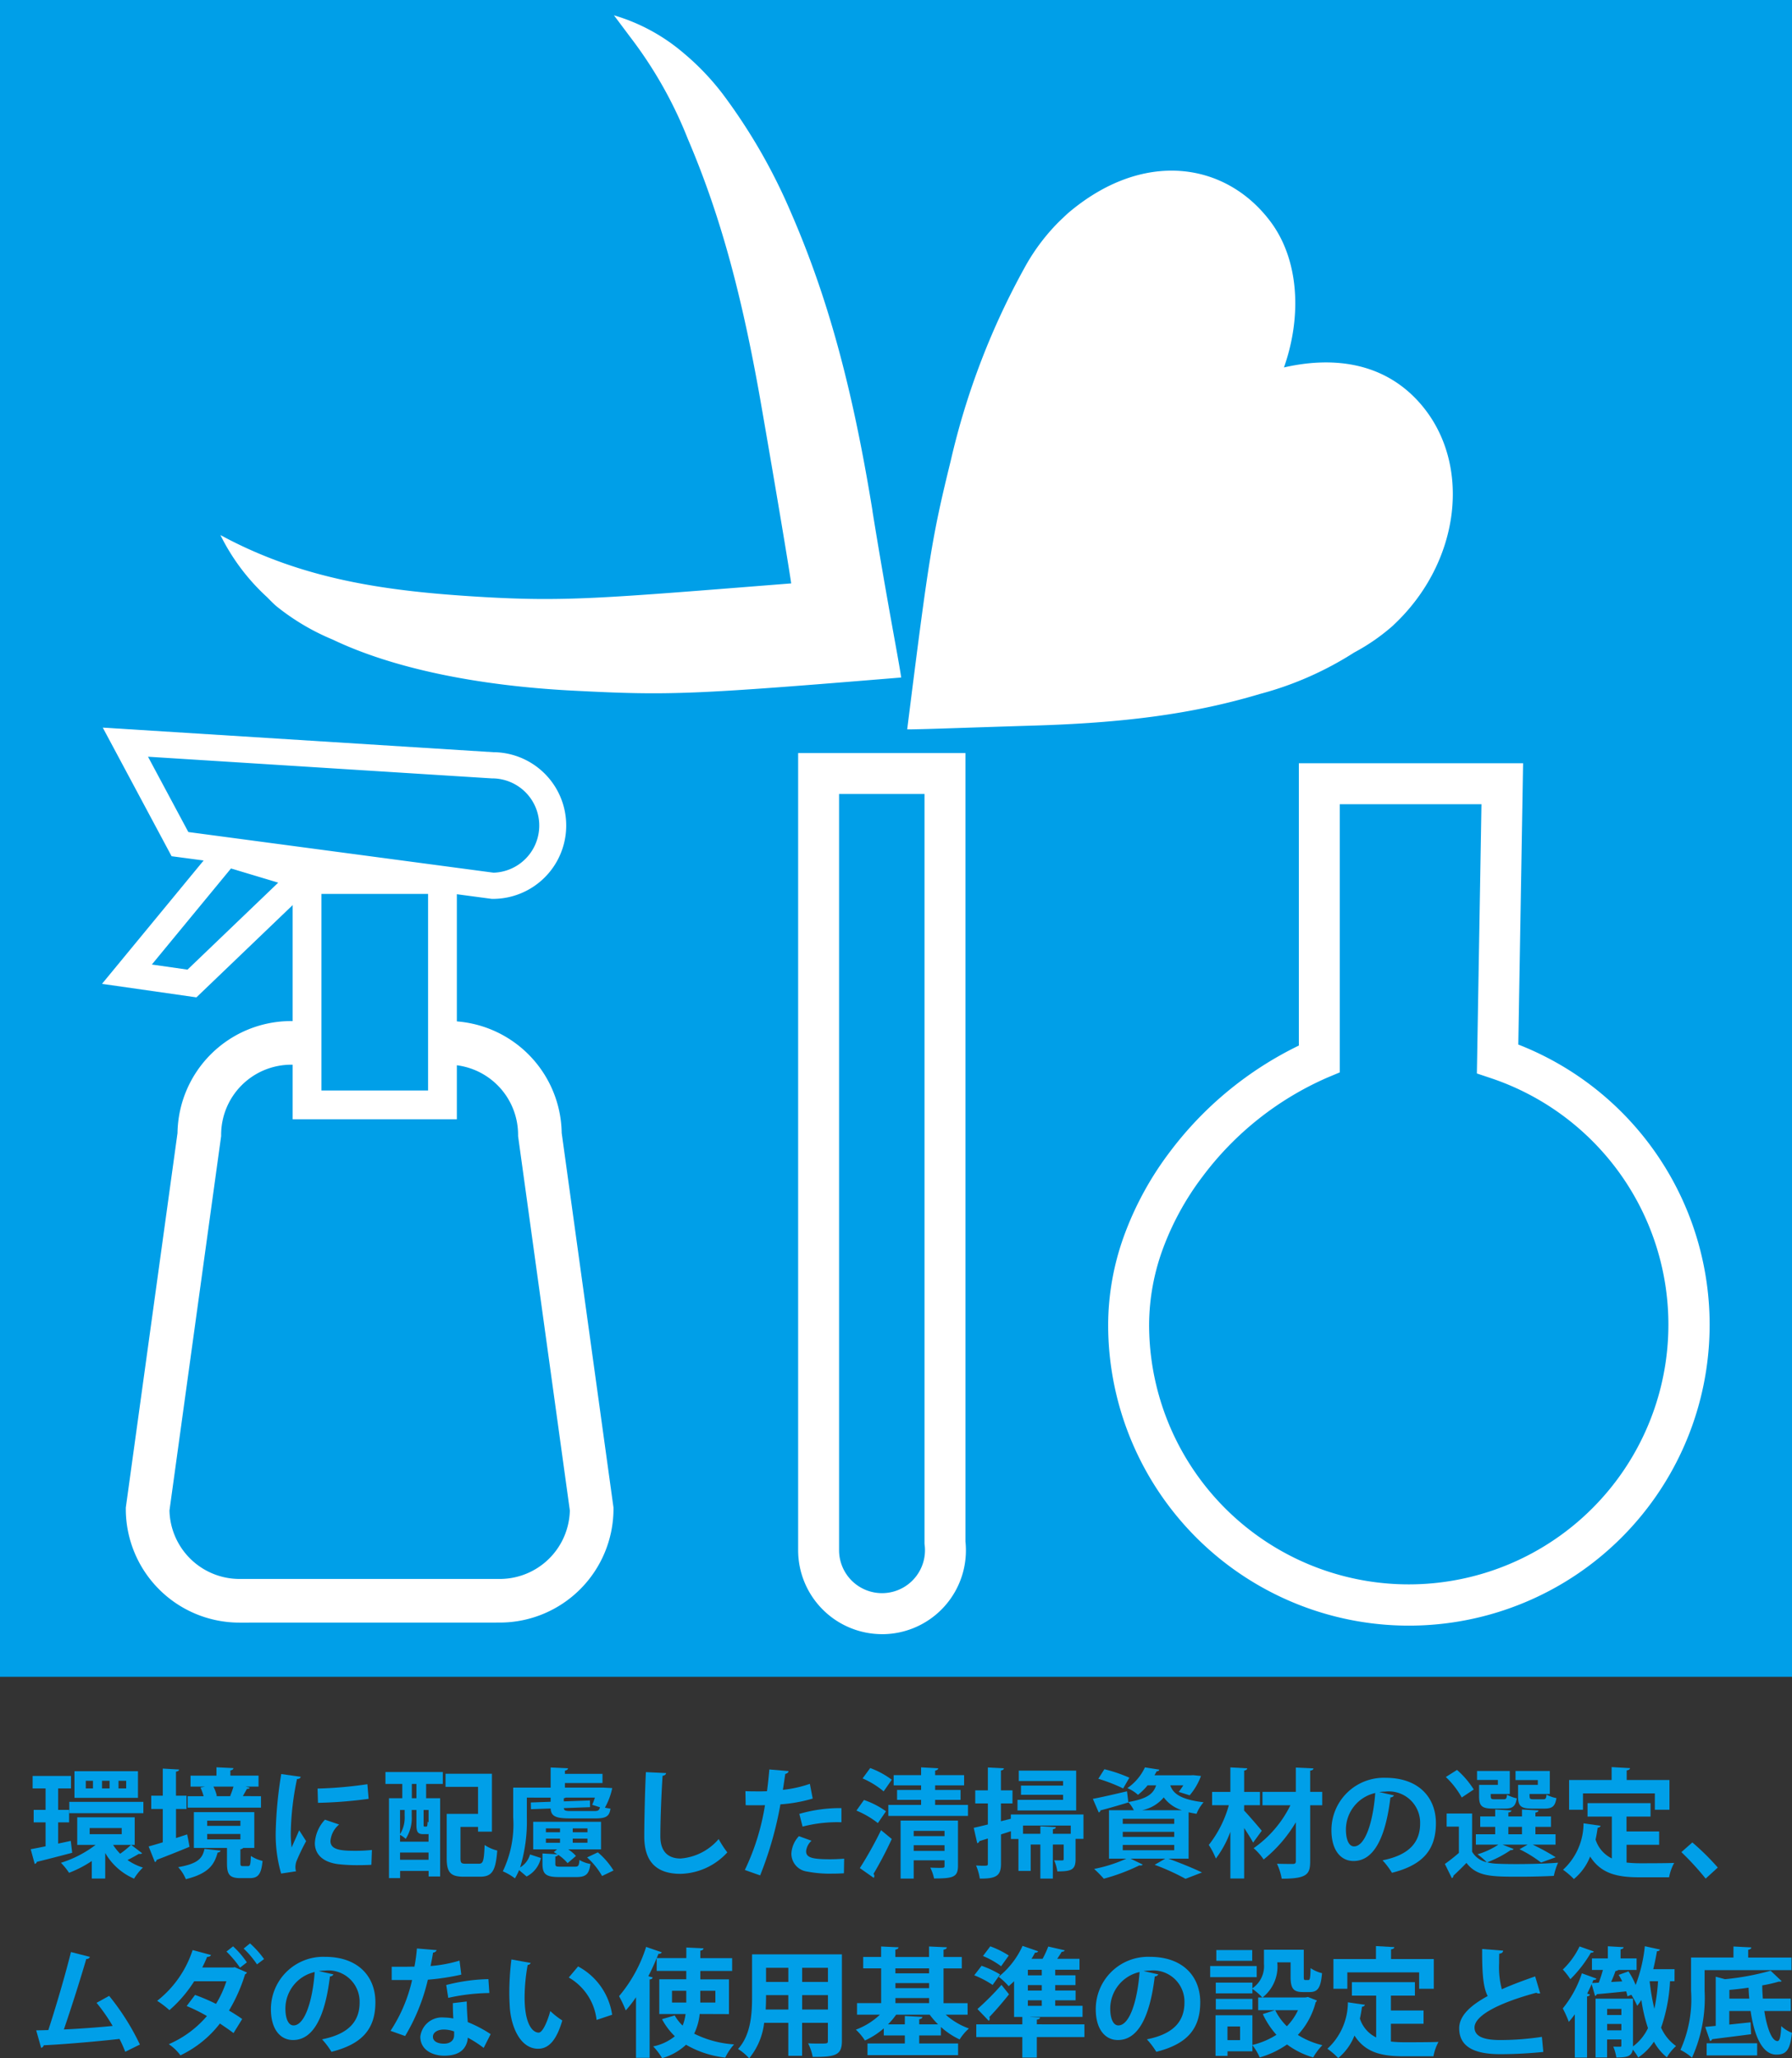
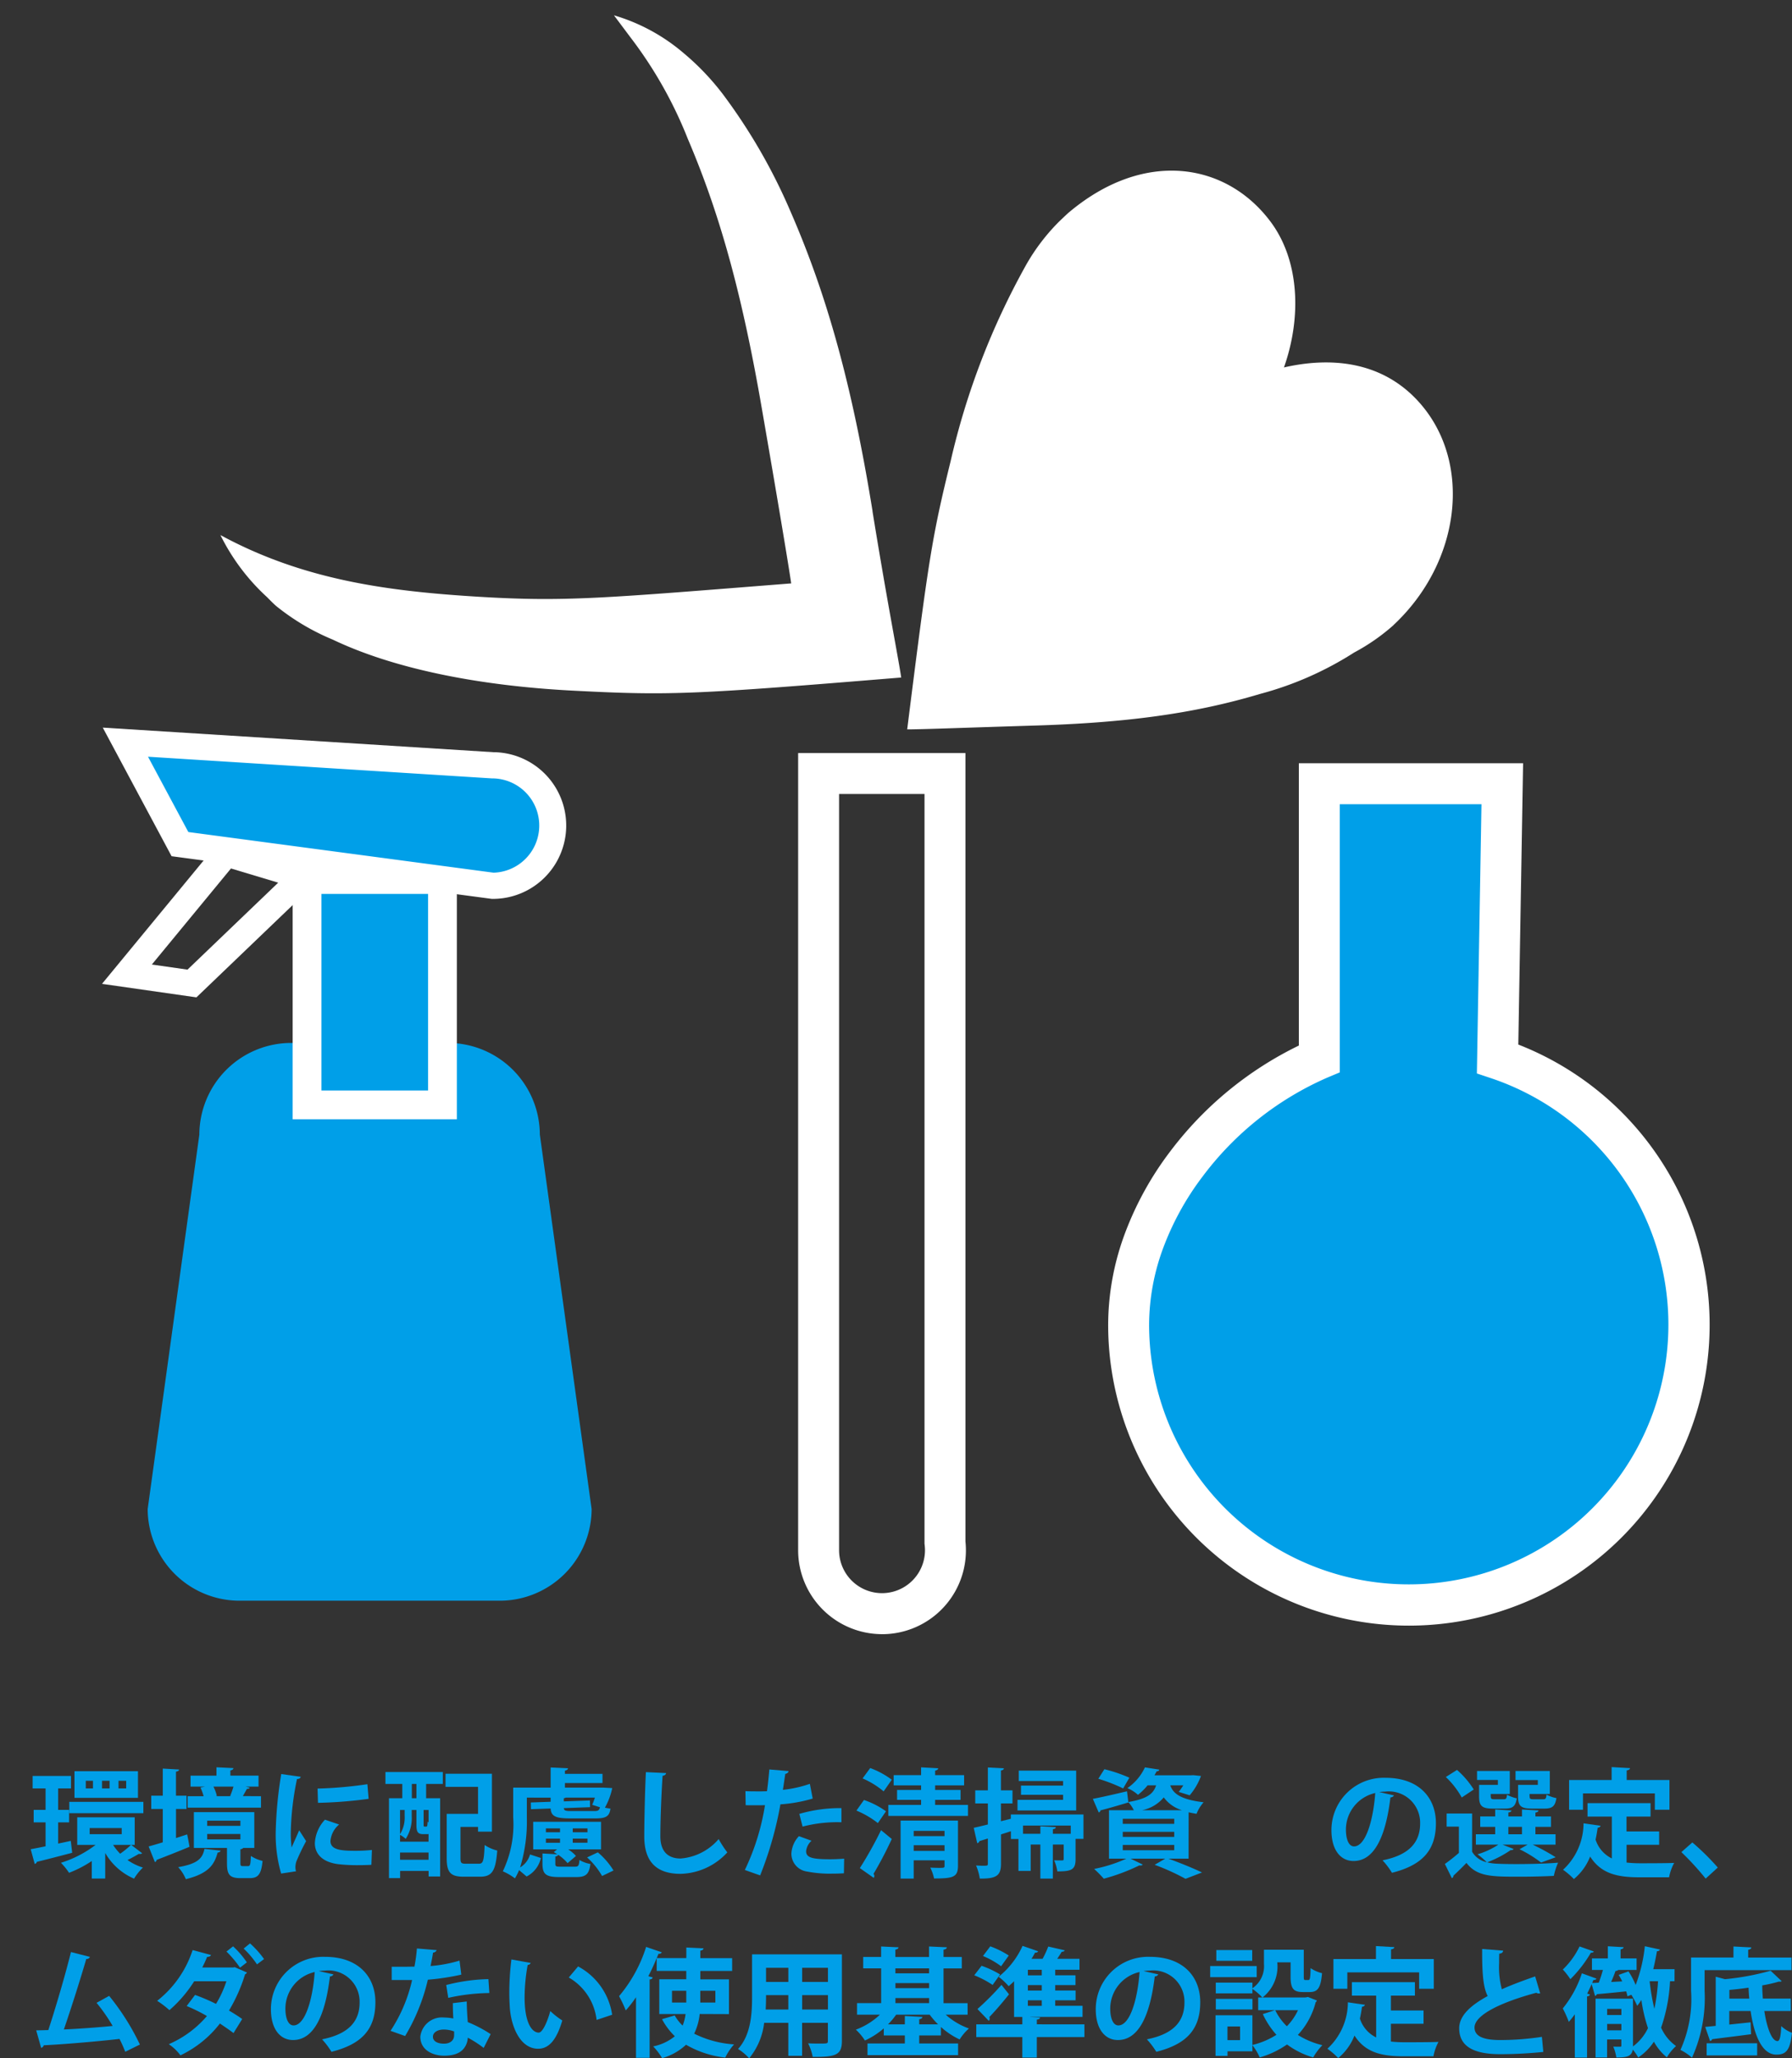
<svg xmlns="http://www.w3.org/2000/svg" width="144.73" height="166.174" viewBox="0 0 144.73 166.174">
  <rect x="0" y="0" width="144.73" height="166.174" fill="#333333" stroke="none" />
  <defs>
    <clipPath id="a">
      <rect width="144.73" height="135.374" fill="none" />
    </clipPath>
  </defs>
  <g transform="translate(-236.584 -1566.853)">
    <path d="M242.3,1715.474l.114.961c-1.047.276-2.15.561-2.854.732a.226.226,0,0,1-.172.171l-.323-1.189c.333-.066.752-.142,1.2-.238v-1.931h-.961v-1.009h.961v-1.731h-1.047v-1.009h3.1v1.009h-1.037v1.731h.884v1.009h-.884v1.713Zm4.88.323.885.676a.223.223,0,0,1-.161.057.3.3,0,0,1-.1-.01c-.229.133-.609.352-.923.5a4.546,4.546,0,0,0,1.246.609,4.3,4.3,0,0,0-.714.895,4.932,4.932,0,0,1-2.331-2.074v2.064h-1.084V1717.1a9.325,9.325,0,0,1-1.837.952,5.309,5.309,0,0,0-.656-.809,8.983,8.983,0,0,0,2.8-1.446h-1.484v-2.226h4.643v2.226Zm-5-3.472h5.984v.913H242.18Zm5.547-2.474V1712H242.6v-2.15Zm-3.635,1.389v-.619h-.58v.619Zm-.266,3.2v.494h2.588v-.494Zm1.608-3.2v-.619h-.609v.619Zm.285,4.557a4.1,4.1,0,0,0,.571.714,7.632,7.632,0,0,0,.876-.714Zm1.056-4.557v-.619h-.618v.619Z" fill="#009fe8" />
    <path d="M250.8,1715.246l.9-.295c.067.313.124.627.191,1-.961.4-1.979.8-2.655,1.056a.216.216,0,0,1-.142.181l-.505-1.265c.314-.086.714-.2,1.142-.333V1712.9H248.8v-1.075h.932v-2.188l1.313.076c-.01.095-.076.143-.247.171v1.941h.846v1.075H250.8Zm3.6,1.017c-.019.076-.1.143-.238.153-.266.942-.685,1.684-2.569,2.15a3.291,3.291,0,0,0-.618-.971c1.617-.276,1.969-.732,2.122-1.474Zm3.263-4.395v.923h-5.927v-.923h1.294a4.342,4.342,0,0,0-.257-.7l.371-.076h-1.17v-.885h2.093v-.675l1.37.067c-.009.095-.076.152-.247.19v.418h2.274v.885h-1.047l.333.086c-.019.066-.1.1-.228.1-.086.172-.21.381-.324.581ZM256,1717.243c0,.238.029.267.191.267h.428c.161,0,.2-.095.228-.818a2.932,2.932,0,0,0,.942.4c-.105,1.1-.371,1.389-1.037,1.389H256c-.9,0-1.084-.314-1.084-1.218v-1.218h-2.674v-2.892h4.881v2.892h-.894a.339.339,0,0,1-.229.105Zm-2.683-3.4v.419H256v-.419Zm0,1.075v.437H256v-.437Zm1.856-3.073a5.888,5.888,0,0,0,.266-.752h-1.617a3.216,3.216,0,0,1,.275.752l-.085.019h1.218Z" fill="#009fe8" />
    <path d="M260.871,1710.3c-.019.1-.1.171-.3.181a22.875,22.875,0,0,0-.5,4.186,8.759,8.759,0,0,0,.067,1.342c.114-.276.485-1.085.609-1.39l.561.876a17.237,17.237,0,0,0-.79,1.646,1.652,1.652,0,0,0-.076.456,1.258,1.258,0,0,0,.048.333l-1.2.181a11.26,11.26,0,0,1-.438-3.4,32.9,32.9,0,0,1,.447-4.634Zm5.709,7.107c-.352.019-.733.029-1.094.029a13.077,13.077,0,0,1-1.618-.086c-1.322-.181-1.855-.885-1.855-1.694a2.982,2.982,0,0,1,.818-1.893l1.142.39a1.936,1.936,0,0,0-.7,1.332c0,.714.856.79,1.988.79a12.314,12.314,0,0,0,1.361-.067Zm-4.348-6.156a32.886,32.886,0,0,0,4.024-.352l.1,1.18a35.292,35.292,0,0,1-4.091.324Z" fill="#009fe8" />
    <path d="M267.714,1710.878v-.961h4.634v.961H271v1.152h1.132v6.317H271.2v-.447h-2.3v.58H268v-6.45h1.075v-1.152Zm3.483,4.044a.529.529,0,0,1-.124.009h-.285c-.448,0-.571-.152-.571-.751v-1.2h-.381v.485a3.087,3.087,0,0,1-.485,1.846,2.343,2.343,0,0,0-.457-.324v.552h2.3Zm-1.932-1.941h-.371v1.95a2.535,2.535,0,0,0,.371-1.484Zm-.371,4.015h2.3v-.58h-2.3Zm1.323-4.966v-1.152h-.371v1.152Zm.77,2.292c.1,0,.115-.028.134-.4a.493.493,0,0,0,.076.057v-1h-.4v1.18c0,.152.01.161.076.161Zm2.788,2.56c0,.38.067.437.428.437h1.056c.352,0,.409-.228.467-1.512a3.155,3.155,0,0,0,1.018.447c-.124,1.646-.419,2.112-1.389,2.112h-1.314c-1.046,0-1.379-.323-1.379-1.475v-3.6h2.531v-2.179h-2.626v-1.056h3.748v4.672h-1.122v-.381h-1.418Z" fill="#009fe8" />
    <path d="M279.134,1711.982v1.6a12.718,12.718,0,0,1-.542,4.034,1.78,1.78,0,0,0,.8-1.046l.875.285a2.2,2.2,0,0,1-1.151,1.494l-.609-.514a4.755,4.755,0,0,1-.333.666,4.739,4.739,0,0,0-.98-.571,8.709,8.709,0,0,0,.838-4.348v-2.407h3.025v-1.627l1.4.067c-.01.1-.086.152-.248.19v.257h3.035v.742h-3.035v.371h3.121l.7.038a5.518,5.518,0,0,1-.59,1.58,4.391,4.391,0,0,0,.447.076c-.076.628-.381.79-1.18.79h-2.064c-1.152,0-1.551-.153-1.589-.8l-1.589.058-.01-.543,1.6-.057v-.333Zm2.3,5.328c0,.228.057.247.428.247h1.151c.276,0,.333-.066.371-.542a2.566,2.566,0,0,0,.885.323c-.105.847-.39,1.057-1.142,1.057h-1.389c-1.085,0-1.341-.248-1.341-1.085v-.818l1.2.066c-.1-.066-.19-.123-.285-.18l.266-.219h-1.931v-2.227h5.48v2.227h-2.654a3.026,3.026,0,0,1,.628.533l-.676.58a3.651,3.651,0,0,0-.761-.675c-.019.076-.1.114-.228.142Zm-.761-2.845v.314h1.141v-.314Zm0,.828v.333h1.141v-.333Zm1.446-2.464c.019.2.133.238.618.238h1.827c.314,0,.418-.048.476-.305l-.628-.2a4.873,4.873,0,0,0,.218-.58h-2.35a.478.478,0,0,1-.161.048v.256l2.112-.076.009.543Zm1.912,1.95v-.314h-1.189v.314Zm0,.847v-.333h-1.189v.333Zm1.18,2.683a6.138,6.138,0,0,0-1.209-1.5l.866-.409a6.069,6.069,0,0,1,1.266,1.465Z" fill="#009fe8" />
    <path d="M290.383,1710c-.019.114-.1.19-.286.219-.085,1.265-.18,3.491-.18,4.89,0,1.218.618,1.789,1.636,1.789a4.5,4.5,0,0,0,3.073-1.57,8.07,8.07,0,0,0,.7,1.075,5.279,5.279,0,0,1-3.778,1.732c-2.112,0-2.93-1.151-2.93-3.026,0-1.275.067-4.034.133-5.185Z" fill="#009fe8" />
    <path d="M302.221,1712.058a11.921,11.921,0,0,1-2.607.466,29.119,29.119,0,0,1-1.637,5.738l-1.236-.438a18.851,18.851,0,0,0,1.626-5.233c-.152.009-.827.009-1.008.009-.2,0-.39,0-.552-.009l-.019-1.132c.3.019.8.019,1.256.019.152,0,.323-.01.485-.01.076-.552.143-1.208.191-1.76l1.55.133c-.009.114-.123.2-.266.229-.048.342-.124.856-.19,1.284a9.723,9.723,0,0,0,2.178-.485Zm2.521,6.032c-.3.019-.628.029-.97.029a9.642,9.642,0,0,1-2.017-.171,1.457,1.457,0,0,1-1.256-1.447,2.22,2.22,0,0,1,.609-1.408l1.018.371a1.327,1.327,0,0,0-.438.838c0,.523.485.656,1.941.656.381,0,.78-.019,1.132-.048Zm-3.6-4.795a11.809,11.809,0,0,1,3.4-.466v1.142a11.084,11.084,0,0,0-3.139.351Z" fill="#009fe8" />
    <path d="M306.362,1712.172a6.787,6.787,0,0,1,1.779.914l-.656.951a7.388,7.388,0,0,0-1.732-1.009Zm-.333,5.5a30.992,30.992,0,0,0,1.713-3.064l.865.714a30.585,30.585,0,0,1-1.474,2.816.263.263,0,0,1,.066.171.29.29,0,0,1-.047.152Zm.837-8.078a6.812,6.812,0,0,1,1.741.942l-.656.942a6.841,6.841,0,0,0-1.7-1.047Zm5.243,2.978h2.654v.885h-6.432v-.885h2.645v-.409h-1.94v-.8h1.94v-.371H308.76v-.827h2.216v-.628l1.38.076c-.009.095-.076.152-.247.19v.362h2.34v.827h-2.34v.371h2.055v.8h-2.055Zm1.845,1.265v3.654c0,.913-.4,1.018-1.931,1.018a3.643,3.643,0,0,0-.305-.876c.219.01.476.02.676.02.428,0,.476,0,.476-.162v-.447h-2.493v1.474h-1.056v-4.681Zm-1.084.828h-2.493v.428h2.493Zm-2.493,1.617h2.493v-.456h-2.493Z" fill="#009fe8" />
    <path d="M324.09,1713.342v1.97h-.638v1.636c0,.866-.342.99-1.475.99a3.287,3.287,0,0,0-.256-.894c.285.009.561.009.647.009s.123-.029.123-.114v-1.17h-.875v2.749h-1.009v-2.749h-.78v2.131h-.989v-2.578h-.609v-.629l-.8.258v2.359c0,.942-.333,1.227-1.713,1.208a4.3,4.3,0,0,0-.3-1.056c.2.01.4.019.552.019.361,0,.4,0,.4-.171v-2.027c-.257.076-.486.153-.685.21a.226.226,0,0,1-.172.171l-.285-1.246c.323-.067.713-.162,1.142-.267v-1.7h-1.019v-1.056h1.019v-1.846l1.293.067c-.009.095-.076.152-.237.171v1.608h.932v1.056h-.932v1.437l.8-.2v-.343Zm-.59-3.539v3.216h-4.738v-.856h3.682v-.41h-3.4v-.742h3.4v-.37h-3.578v-.838Zm-.438,5.1v-.666h-3.853v.666h1.4v-.609l1.247.067c-.01.1-.067.152-.238.171v.371Z" fill="#009fe8" />
    <path d="M332.579,1716.91h-1.627c.97.352,2.065.8,2.711,1.114l-1.331.513a18.6,18.6,0,0,0-2.493-1.132l.856-.495h-2.8l.98.476a.207.207,0,0,1-.171.076.346.346,0,0,1-.1-.009,15.84,15.84,0,0,1-2.873,1.075,10,10,0,0,0-.78-.79,11.568,11.568,0,0,0,2.6-.828h-1.4V1713h2.007a2.869,2.869,0,0,0-.447-.657v.029c-.818.248-1.674.495-2.245.638a.208.208,0,0,1-.143.171l-.476-1.1c.714-.133,1.741-.371,2.759-.609l.105.866c1.522-.257,2.036-.666,2.245-1.351h-.685a4.913,4.913,0,0,1-.78.77,3,3,0,0,0-.856-.542,4.167,4.167,0,0,0,1.418-1.674l1.16.18c-.019.086-.085.134-.209.134l-.181.323h2.94l.191-.009.627.066a5.193,5.193,0,0,1-.913,1.561l-.885-.276a5.567,5.567,0,0,0,.371-.533H331.1c.209.618.751,1.142,2.692,1.37a3.165,3.165,0,0,0-.571.933c-.228-.039-.437-.077-.637-.124Zm-6.8-7.221a11.875,11.875,0,0,1,2.017.685l-.5.866a13.848,13.848,0,0,0-2.008-.78Zm1.484,4v.409h4.158v-.409Zm0,1.056v.409h4.158v-.409Zm0,1.056v.429h4.158v-.429Zm4.786-2.8a2.9,2.9,0,0,1-1.475-1.037,3.069,3.069,0,0,1-1.76,1.037Z" fill="#009fe8" />
-     <path d="M337.063,1713.028c.314.314,1.217,1.371,1.427,1.628l-.7.961c-.162-.315-.447-.762-.723-1.18v4.072h-1.114v-3.768a8.291,8.291,0,0,1-1.17,2.16,6.328,6.328,0,0,0-.571-1.1,9.072,9.072,0,0,0,1.618-3.206h-1.351v-1.075h1.474v-1.979l1.361.076c-.01.095-.076.152-.247.181v1.722h1.275v1.075h-1.275Zm6.308-1.512v1.084H342.4v4.52c0,1.056-.256,1.408-2.3,1.408a4.828,4.828,0,0,0-.381-1.209c.552.019,1.113.019,1.294.019.162-.009.229-.056.229-.228v-3.139a11.115,11.115,0,0,1-2.6,3.006,4.544,4.544,0,0,0-.809-.913,9.149,9.149,0,0,0,2.969-3.464h-2.255v-1.084h2.693v-1.96l1.427.066c-.02.1-.076.153-.267.181v1.713Z" fill="#009fe8" />
    <path d="M349.168,1711.8a.318.318,0,0,1-.286.162c-.39,3.254-1.342,5.137-2.978,5.137-1.037,0-1.788-.874-1.788-2.492a4.224,4.224,0,0,1,4.367-4.225c2.692,0,4.072,1.6,4.072,3.664,0,2.235-1.152,3.4-3.549,4.005a6.374,6.374,0,0,0-.761-1.008c2.169-.429,3.035-1.466,3.035-2.978a2.526,2.526,0,0,0-2.817-2.569,4.01,4.01,0,0,0-.485.038Zm-1.513-.19a3.031,3.031,0,0,0-2.369,2.949c0,.8.237,1.361.656,1.361C346.874,1715.921,347.493,1713.837,347.655,1711.611Z" fill="#009fe8" />
    <path d="M357.933,1715.778l.9.352a.238.238,0,0,1-.238.086,8.719,8.719,0,0,1-1.9.989,3.74,3.74,0,0,0,.847.114c.39.019.913.029,1.493.029,1.142,0,2.484-.038,3.387-.114a5.207,5.207,0,0,0-.342,1.065c-.723.039-1.77.067-2.74.067-2.3,0-3.454,0-4.32-1.113-.361.38-.742.742-1.056,1.037a.178.178,0,0,1-.123.19l-.562-1.142a14.275,14.275,0,0,0,1.132-.894v-2.122h-.989v-1.056h2.055v3.083a1.805,1.805,0,0,0,1.18.847,6.042,6.042,0,0,0-.742-.638,6.216,6.216,0,0,0,1.684-.78h-1.818v-.837h1.561v-.6h-1.209v-.838h1.209v-.561l1.313.076c-.01.086-.076.143-.248.162v.323h1.1v-.561l1.331.076c-.009.086-.076.143-.247.171v.314h1.256v.838h-1.256v.6h1.627v.837h-1.846a17.659,17.659,0,0,1,1.856,1.018l-1.18.428a10.05,10.05,0,0,0-1.741-1.075l.656-.371Zm-3.673-6.032a7.151,7.151,0,0,1,1.351,1.58l-.97.646a6.917,6.917,0,0,0-1.285-1.655Zm3.3,1.209v-.4h-1.684v-.723h2.645v1.855h-1.542c0,.381,0,.428.3.428h.752c.19,0,.238-.057.266-.371a2.77,2.77,0,0,0,.79.295c-.1.647-.342.828-.942.828h-1.009c-.856,0-1.094-.21-1.094-.98v-.932Zm.846,3.387v.6h1.1v-.6Zm2.379-3.387v-.391h-1.8v-.732h2.769v1.855h-1.637c0,.381,0,.428.314.428h.79c.19,0,.238-.057.266-.38a2.6,2.6,0,0,0,.8.285c-.105.666-.342.847-.951.847h-1.047c-.875,0-1.1-.21-1.1-.99v-.922Z" fill="#009fe8" />
    <path d="M367.954,1715.788v1.436a10.009,10.009,0,0,0,1.094.058c.514,0,2.1,0,2.75-.029a3.889,3.889,0,0,0-.41,1.161h-2.4c-1.789,0-3.1-.295-3.977-1.675a4.464,4.464,0,0,1-1.313,1.817,6.177,6.177,0,0,0-.875-.751,5.109,5.109,0,0,0,1.655-3.749l1.38.2a.24.24,0,0,1-.238.152c-.048.333-.1.647-.171.961a2.558,2.558,0,0,0,1.313,1.522v-3.377H364.8v-1.085h5.09v1.085h-1.941v1.2h2.635v1.075Zm-3.521-4.148v1.322h-1.122v-2.4h3.435v-1.046l1.484.086c-.01.095-.086.152-.267.18v.78h3.454v2.4h-1.18v-1.322Z" fill="#009fe8" />
    <path d="M373.265,1715.6a19.771,19.771,0,0,1,2.055,2.027l-.98.894a22.475,22.475,0,0,0-1.96-2.14Z" fill="#009fe8" />
    <path d="M246.7,1732.5c-.152-.381-.3-.723-.466-1.037-2.083.237-4.709.447-6.118.513a.287.287,0,0,1-.209.209l-.4-1.417c.276,0,.609-.01.98-.019.581-1.77,1.38-4.481,1.827-6.3l1.532.39a.28.28,0,0,1-.295.171c-.466,1.608-1.189,3.882-1.808,5.689,1.123-.047,2.94-.18,3.939-.285a13.983,13.983,0,0,0-1.3-1.865l1.018-.561a19.408,19.408,0,0,1,2.483,3.929Z" fill="#009fe8" />
    <path d="M256.53,1726.1a.278.278,0,0,1-.152.143,13.3,13.3,0,0,1-1.3,2.93c.343.2.8.486,1.066.685l-.7,1.133c-.285-.219-.77-.552-1.1-.771a8.8,8.8,0,0,1-3.188,2.569,3.7,3.7,0,0,0-.941-.9,8.451,8.451,0,0,0,3.082-2.274,13.841,13.841,0,0,0-1.636-.809l.675-.894a14.99,14.99,0,0,1,1.694.723,8.491,8.491,0,0,0,.837-1.826h-2.6a10.474,10.474,0,0,1-2,2.331,7.345,7.345,0,0,0-.99-.752,8.57,8.57,0,0,0,2.864-4.1l1.484.4c-.038.095-.142.152-.314.152-.1.257-.257.59-.39.856h2.512l.1-.028Zm-1.123-2.112a7.3,7.3,0,0,1,1.114,1.294l-.552.428a8.719,8.719,0,0,0-1.094-1.3Zm1.37-.238a7.7,7.7,0,0,1,1.133,1.266l-.571.428a7.437,7.437,0,0,0-1.075-1.275Z" fill="#009fe8" />
    <path d="M263.516,1726.253a.317.317,0,0,1-.285.162c-.39,3.253-1.342,5.137-2.978,5.137-1.037,0-1.789-.875-1.789-2.492a4.225,4.225,0,0,1,4.367-4.225c2.693,0,4.072,1.6,4.072,3.663,0,2.236-1.151,3.4-3.549,4.006a6.272,6.272,0,0,0-.761-1.009c2.169-.428,3.035-1.465,3.035-2.978a2.525,2.525,0,0,0-2.816-2.569,4.035,4.035,0,0,0-.485.038Zm-1.513-.191a3.034,3.034,0,0,0-2.369,2.95c0,.8.238,1.36.657,1.36C261.223,1730.372,261.842,1728.289,262,1726.062Z" fill="#009fe8" />
    <path d="M271.853,1724.293a.327.327,0,0,1-.295.2c-.047.342-.142.808-.2,1.084a10.856,10.856,0,0,0,2.34-.437l.143,1.132a19.214,19.214,0,0,1-2.7.409,15.875,15.875,0,0,1-1.837,4.548l-1.179-.419a12.358,12.358,0,0,0,1.741-4.1h-1.646v-1.075h1.056c.285,0,.571-.009.78-.009a13.869,13.869,0,0,0,.2-1.465Zm2.426,4.148c.01.571.038,1.113.086,1.665a10.462,10.462,0,0,1,1.846.97l-.562,1.113a9.277,9.277,0,0,0-1.284-.827,1.536,1.536,0,0,1-.067.39c-.2.619-.7,1.066-1.845,1.066-.866,0-1.922-.419-1.922-1.542a1.758,1.758,0,0,1,1.922-1.541,4.055,4.055,0,0,1,.742.076c-.029-.457-.038-.933-.038-1.237Zm-1.018,2.417a2.471,2.471,0,0,0-.837-.153c-.466,0-.866.21-.875.571s.352.571.894.571c.457,0,.818-.228.818-.694Zm2.845-3.1a16.021,16.021,0,0,0-3.32.39l-.162-1.037a14.82,14.82,0,0,1,3.406-.476Z" fill="#009fe8" />
    <path d="M279.448,1725.33a.281.281,0,0,1-.247.161,14.894,14.894,0,0,0-.248,2.617c0,2.093.609,2.845,1.142,2.845.324,0,.723-.952.933-1.741a6.232,6.232,0,0,0,.97.761c-.457,1.56-1.075,2.283-1.95,2.283-1.475,0-2.2-1.836-2.293-3.387-.019-.342-.038-.713-.038-1.1a22.276,22.276,0,0,1,.171-2.722Zm5.319,4.6a4.535,4.535,0,0,0-2.246-3.425l.752-.894a5.291,5.291,0,0,1,2.75,3.9Z" fill="#009fe8" />
    <path d="M293.094,1729.45a4.692,4.692,0,0,1-.447,1.588,8.411,8.411,0,0,0,3.225.866,4.544,4.544,0,0,0-.713,1.066,8.071,8.071,0,0,1-3.168-1.037,4.723,4.723,0,0,1-1.932,1.084,5.045,5.045,0,0,0-.723-.951,4.011,4.011,0,0,0,1.751-.818,5.618,5.618,0,0,1-1.037-1.38l1.027-.3a3.5,3.5,0,0,0,.638.818,3.507,3.507,0,0,0,.238-.932h-2.122v-2.807h2.179v-.676h-2.388v-1.037c-.2.495-.429.99-.676,1.465l.352.1c-.019.085-.086.152-.247.161v6.327h-1.1v-4.89a9.74,9.74,0,0,1-.828,1.066,9.524,9.524,0,0,0-.542-1.152,11.516,11.516,0,0,0,2.188-3.977l1.266.438a.251.251,0,0,1-.267.114c-.047.114-.1.238-.142.352h2.388v-.856l1.389.066c-.01.1-.076.153-.257.191v.6h2.569v1.037h-2.569v.676h2.312v2.807Zm-1.084-.923v-.952h-1.152v.952Zm1.132-.952v.952h1.218v-.952Z" fill="#009fe8" />
    <path d="M304.58,1724.635v6.984c0,1.132-.475,1.313-2.359,1.294a4.028,4.028,0,0,0-.371-1.095c.323.02.685.02.961.02.6,0,.637,0,.637-.229v-1.446h-2.083v2.664h-1.114v-2.664H298.3a5.509,5.509,0,0,1-1.208,2.864,4.324,4.324,0,0,0-.9-.752c1.046-1.151,1.132-2.864,1.132-4.215v-3.425Zm-6.127,3.292c0,.305,0,.619-.028,1.161h1.826v-1.161Zm1.8-2.207h-1.8v1.142h1.8Zm3.2,1.142v-1.142h-2.083v1.142Zm-2.083,2.226h2.083v-1.161h-2.083Z" fill="#009fe8" />
    <path d="M314.734,1729.507h-1.769a5.641,5.641,0,0,0,1.874,1.113,4.143,4.143,0,0,0-.751.885,6.062,6.062,0,0,1-1.513-1.009v.685h-1.751v.647h3.14v.942h-7.317v-.942h3.016v-.647h-1.7v-.571a6.36,6.36,0,0,1-1.522.98,4.558,4.558,0,0,0-.733-.875,5.708,5.708,0,0,0,1.941-1.208H305.8v-.933h1.95v-2.807H306.3v-.922h1.446V1724l1.408.066c-.009.1-.086.153-.257.191v.59h2.721V1724l1.437.066c-.01.1-.086.162-.266.191v.59h1.474v.922h-1.474v2.807h1.94Zm-3.91.78h1.523a6.509,6.509,0,0,1-.676-.78h-2.712a5.625,5.625,0,0,1-.656.78h1.36v-.676l1.418.076c-.009.095-.076.153-.257.181Zm.8-4.52H308.9v.4h2.721Zm-2.721,1.19v.409h2.721v-.409Zm0,1.208v.409h2.721v-.409Z" fill="#009fe8" />
    <path d="M315.86,1725.558a7.8,7.8,0,0,1,1.494.7l-.6.847a7.942,7.942,0,0,0-1.484-.78Zm8.306,4.729v1.027h-3.844v1.656h-1.17v-1.656h-3.72v-1.027h3.72v-.6h-.666v-2.882c-.143.142-.295.275-.438.4a5.6,5.6,0,0,0-.809-.761,6.767,6.767,0,0,0,1.932-2.493l1.265.438a.249.249,0,0,1-.257.105c-.086.171-.181.333-.285.5h.894a7.457,7.457,0,0,0,.457-.99l1.332.305c-.029.076-.114.114-.248.123-.1.172-.228.371-.361.562h1.8v.885h-1.96v.447h1.637v.79h-1.637v.437h1.646v.79h-1.646v.447h2.207v.894h-4.224v.01l.79.038c-.01.095-.076.152-.257.171v.381Zm-8.639-1.237a22.167,22.167,0,0,0,1.941-1.95l.609.761c-.533.675-1.123,1.351-1.589,1.836a.335.335,0,0,1,.028.133.22.22,0,0,1-.076.171Zm1.037-5.062a7.29,7.29,0,0,1,1.493.742l-.618.866a6.809,6.809,0,0,0-1.465-.827Zm4.158,2.341v-.447H319.6v.447Zm0,1.227v-.437H319.6v.437Zm-1.123.79v.447h1.123v-.447Z" fill="#009fe8" />
    <path d="M330.134,1726.253a.319.319,0,0,1-.286.162c-.39,3.253-1.341,5.137-2.978,5.137-1.037,0-1.788-.875-1.788-2.492a4.225,4.225,0,0,1,4.367-4.225c2.692,0,4.072,1.6,4.072,3.663,0,2.236-1.151,3.4-3.549,4.006a6.334,6.334,0,0,0-.761-1.009c2.169-.428,3.035-1.465,3.035-2.978a2.525,2.525,0,0,0-2.816-2.569,4.019,4.019,0,0,0-.485.038Zm-1.513-.191a3.033,3.033,0,0,0-2.369,2.95c0,.8.238,1.36.657,1.36C327.841,1730.372,328.459,1728.289,328.621,1726.062Z" fill="#009fe8" />
    <path d="M338.081,1725.577v.9h-3.758v-.9Zm4.139,2.5.722.285a.3.3,0,0,1-.1.142,6.09,6.09,0,0,1-1.437,2.636,6.486,6.486,0,0,0,1.979.828,5.008,5.008,0,0,0-.742.989,6.646,6.646,0,0,1-2.112-1.046,7.378,7.378,0,0,1-2.207,1.046,4.481,4.481,0,0,0-.59-.989v.495h-2.008v.371h-.97v-3.283h2.978v2.4a6.347,6.347,0,0,0,1.941-.819,6.8,6.8,0,0,1-1.1-1.674l.98-.314H338.2v-1.028h.334a4.775,4.775,0,0,0-.8-.694v.362h-2.959v-.866h2.959v.456a2.155,2.155,0,0,0,.933-1.969v-1.142h3.215v2.151c0,.266.02.294.124.294h.247c.124,0,.162-.123.181-.96a2.818,2.818,0,0,0,.923.408c-.1,1.19-.352,1.523-.989,1.523h-.562c-.77,0-.989-.3-.989-1.246v-1.152h-1.075a3.171,3.171,0,0,1-1.19,2.835h3.464Zm-4.482.152v.856h-2.959v-.856Zm-.019-3.939v.866h-2.9v-.866Zm-.98,7.269v-1.1h-1.018v1.1Zm2.836-2.417a4.774,4.774,0,0,0,.941,1.3,4.615,4.615,0,0,0,.9-1.3Z" fill="#009fe8" />
    <path d="M348.92,1730.239v1.437a10.043,10.043,0,0,0,1.094.057c.514,0,2.1,0,2.75-.029a3.9,3.9,0,0,0-.409,1.161h-2.4c-1.789,0-3.1-.3-3.977-1.674a4.464,4.464,0,0,1-1.313,1.817,6.065,6.065,0,0,0-.875-.752,5.107,5.107,0,0,0,1.655-3.749l1.38.2a.242.242,0,0,1-.238.153c-.047.333-.1.647-.171.961a2.558,2.558,0,0,0,1.313,1.522v-3.378h-1.96v-1.084h5.09v1.084H348.92v1.2h2.635v1.075Zm-3.52-4.148v1.323h-1.123v-2.4h3.435v-1.047l1.484.086c-.01.095-.086.152-.266.181v.78h3.453v2.4H351.2v-1.323Z" fill="#009fe8" />
    <path d="M360.977,1727.785a.34.34,0,0,1-.1.009.418.418,0,0,1-.219-.057c-2.864.77-4.995,1.8-4.985,2.816.009.714.751,1,2.064,1a22.56,22.56,0,0,0,3.378-.257l.114,1.218a34.653,34.653,0,0,1-3.463.181c-1.865,0-3.33-.457-3.33-2.093,0-1,.894-1.836,2.3-2.6-.352-.685-.456-1.741-.447-3.8l1.694.133c-.01.143-.1.219-.314.248-.01.276-.01.532-.01.77a6.9,6.9,0,0,0,.219,2.1c.809-.361,1.722-.7,2.693-1.037Z" fill="#009fe8" />
    <path d="M371.826,1726.805h-.362a13.484,13.484,0,0,1-.722,3.748,3.614,3.614,0,0,0,1.208,1.484,3.883,3.883,0,0,0-.742.914,4.293,4.293,0,0,1-1.047-1.266,4.491,4.491,0,0,1-1.265,1.275,4.828,4.828,0,0,0-.438-.637c-.105.58-.533.637-1.332.637a3.534,3.534,0,0,0-.247-.875c.238.009.466.009.552.009s.1-.028.1-.114v-.475h-1.151v1.455h-.932v-4.747h3.025v3.853a3.913,3.913,0,0,0,1.209-1.475,12.766,12.766,0,0,1-.533-2.274c-.105.171-.219.324-.334.476a7.411,7.411,0,0,0-.475-.894l-.314.123c-.029-.123-.057-.256-.105-.4-.894.095-1.769.181-2.369.228a.2.2,0,0,1-.143.143l-.276-.952c-.114.257-.237.514-.361.762l.219.076c-.01.076-.086.133-.229.152v4.938h-.989v-3.492c-.162.219-.323.428-.485.609a9.134,9.134,0,0,0-.486-1.085,8.872,8.872,0,0,0,1.542-2.835l1.18.428a.214.214,0,0,1-.248.1l-.1.257.532-.029a10.718,10.718,0,0,0,.333-1.027h-.884v-.933h1.284v-.98l1.275.076c-.01.086-.076.143-.248.172v.732h1.294v.933h-1.484a.276.276,0,0,1-.218.076c-.086.266-.219.59-.353.894l.895-.047c-.086-.181-.19-.362-.286-.524l.79-.285a5.769,5.769,0,0,1,.58,1.1,12.251,12.251,0,0,0,.742-3.131l1.218.267c-.019.085-.1.133-.238.133-.085.485-.18.98-.3,1.456h1.722Zm-6.517-2.4c-.038.076-.114.1-.238.095a10.286,10.286,0,0,1-1.656,2.141,5.857,5.857,0,0,0-.609-.781,6.457,6.457,0,0,0,1.351-1.864Zm2.226,4.633h-1.151v.495h1.151Zm-1.151,1.732h1.151v-.514h-1.151Zm3.444-3.967-.009.019a16.868,16.868,0,0,0,.38,2.207,15.064,15.064,0,0,0,.295-2.226Z" fill="#009fe8" />
    <path d="M381.276,1725.91h-7.021v1.675a11.677,11.677,0,0,1-1.018,5.394,4.271,4.271,0,0,0-.933-.628,9.968,9.968,0,0,0,.857-4.766v-2.693h3.425V1724l1.446.076c-.01.095-.076.152-.257.19v.628h3.5Zm-.057,3.3h-2.141c.21,1.37.609,2.435,1.066,2.426.181,0,.267-.381.3-1.208a2.7,2.7,0,0,0,.865.542c-.142,1.436-.5,1.76-1.256,1.76-1.141,0-1.788-1.513-2.083-3.52h-1.722v1.094l1.722-.181.038.961c-1.151.152-2.359.3-3.14.4a.232.232,0,0,1-.171.152l-.39-1.142.847-.085v-3.968l.751.2a20.744,20.744,0,0,0,3.682-.685l.895.847c-.048.037-.105.037-.248.037a11.3,11.3,0,0,1-1.322.3c0,.352.019.714.048,1.066h2.254Zm-6.8,3.586v-.98H378.5v.98Zm1.837-4.585h1.608c-.029-.286-.048-.59-.058-.885-.513.076-1.036.133-1.55.181Z" fill="#009fe8" />
    <g transform="translate(236.584 1566.853)">
-       <rect width="144.73" height="135.374" fill="#009fe8" />
      <g clip-path="url(#a)">
        <path d="M112.535,50.473c5.442-5.074,6.376-13.039,2.194-17.867-2.986-3.446-7.187-3.821-11.031-2.941,1.453-4.109,1.236-8.686-1.1-11.79-3.624-4.819-10.306-5.831-16.383-.629,0,0-.523.493-.695.661A16.326,16.326,0,0,0,82.9,21.34,59.919,59.919,0,0,0,76.785,37.2c-1.514,6.174-1.768,7.776-3.516,21.686,1.195,0,4.535-.131,10.007-.3,7.533-.213,13.118-.953,18.481-2.559a26.927,26.927,0,0,0,7.613-3.348,16.356,16.356,0,0,0,3.165-2.2" fill="#fff" />
        <path d="M70.472,41.274C68.829,31.133,66.8,23.836,63.827,17.033a45.929,45.929,0,0,0-5.418-9.392,20.445,20.445,0,0,0-3.2-3.356,15.276,15.276,0,0,0-5.624-3.049c.592.789.723.965,1.332,1.778a34.1,34.1,0,0,1,4.635,8.2C58.2,17.411,59.989,24,61.564,33.183,62.722,39.851,63.689,45.631,63.9,47.1c-15.33,1.211-18.234,1.5-25.25,1.078-7.284-.444-14.131-1.335-20.848-4.98a16.975,16.975,0,0,0,3.748,4.995c.04.034.54.557.771.746a18.555,18.555,0,0,0,4.556,2.7c4.832,2.307,11.679,3.746,19.683,4.134,7.568.386,9.505.3,26.225-1.075-.236-1.612-1.127-6.062-2.318-13.418" fill="#fff" />
        <path d="M71.236,131.932a6.783,6.783,0,0,1-6.775-6.776V60.8H77.974v63.65a6.768,6.768,0,0,1-6.738,7.484ZM67.767,64.1v61.052a3.469,3.469,0,1,0,6.939,0,3.541,3.541,0,0,0-.026-.421l-.012-.1V64.1Z" fill="#fff" />
        <path d="M120.955,85.481a22.626,22.626,0,1,1-29.8,21.461c0-9.371,7.281-18.027,15.4-21.461V63.275h14.778Z" fill="#009fe8" />
        <path d="M104.9,61.622h18.112l-.387,22.708A24.289,24.289,0,1,1,89.5,106.942a21.245,21.245,0,0,1,1.368-7.4,25.872,25.872,0,0,1,3.62-6.553A28.7,28.7,0,0,1,104.9,84.412Zm14.75,3.306H108.208V86.577L107.2,87A25.133,25.133,0,0,0,97.13,94.98a22.571,22.571,0,0,0-3.162,5.713,17.953,17.953,0,0,0-1.161,6.249,20.97,20.97,0,1,0,37.9-12.373,21.023,21.023,0,0,0-10.279-7.52l-1.149-.384Z" fill="#fff" />
        <path d="M40.386,129.232l-21.059,0a7.425,7.425,0,0,1-7.4-7.4L16.1,91.6a7.424,7.424,0,0,1,7.4-7.4l12.7,0a7.424,7.424,0,0,1,7.4,7.4l4.182,30.232a7.424,7.424,0,0,1-7.4,7.4" fill="#009fe8" />
-         <path d="M19.327,131h0a9.176,9.176,0,0,1-9.166-9.163v-.121l4.175-30.24A9.175,9.175,0,0,1,23.5,82.435l12.7,0a9.176,9.176,0,0,1,9.165,9.036l4.183,30.238v.121a9.186,9.186,0,0,1-9.163,9.166Zm-5.64-9.051a5.663,5.663,0,0,0,5.639,5.526l21.059,0a5.662,5.662,0,0,0,5.638-5.527L41.843,91.719V91.6A5.661,5.661,0,0,0,36.2,85.958l-12.7,0A5.661,5.661,0,0,0,17.86,91.6v.121Z" fill="#fff" />
        <rect width="10.938" height="18.193" transform="translate(24.798 71.007)" fill="#009fe8" />
        <path d="M-1.162-1.162H12.1V19.355H-1.162ZM9.776,1.162H1.162v15.87H9.776Z" transform="translate(24.798 71.007)" fill="#fff" />
        <path d="M10.125,59.918l29.663,1.867a4.864,4.864,0,0,1,0,9.728L14.534,68.149Z" fill="#009fe8" />
        <path d="M8.3,58.743l31.527,1.984A5.921,5.921,0,0,1,39.79,72.57h-.07L13.858,69.126Zm31.56,11.712a3.807,3.807,0,0,0-.068-7.612l-.066,0L11.954,61.093l3.257,6.08Z" fill="#fff" />
-         <path d="M18.286,68.9l-8.035,9.75L15.5,79.4,24.51,70.77Z" fill="#009fe8" />
        <path d="M17.917,67.685l8.634,2.594L15.864,80.521,8.238,79.43Zm4.552,3.576-3.814-1.146-6.391,7.755,2.88.412Z" fill="#fff" />
      </g>
    </g>
  </g>
</svg>